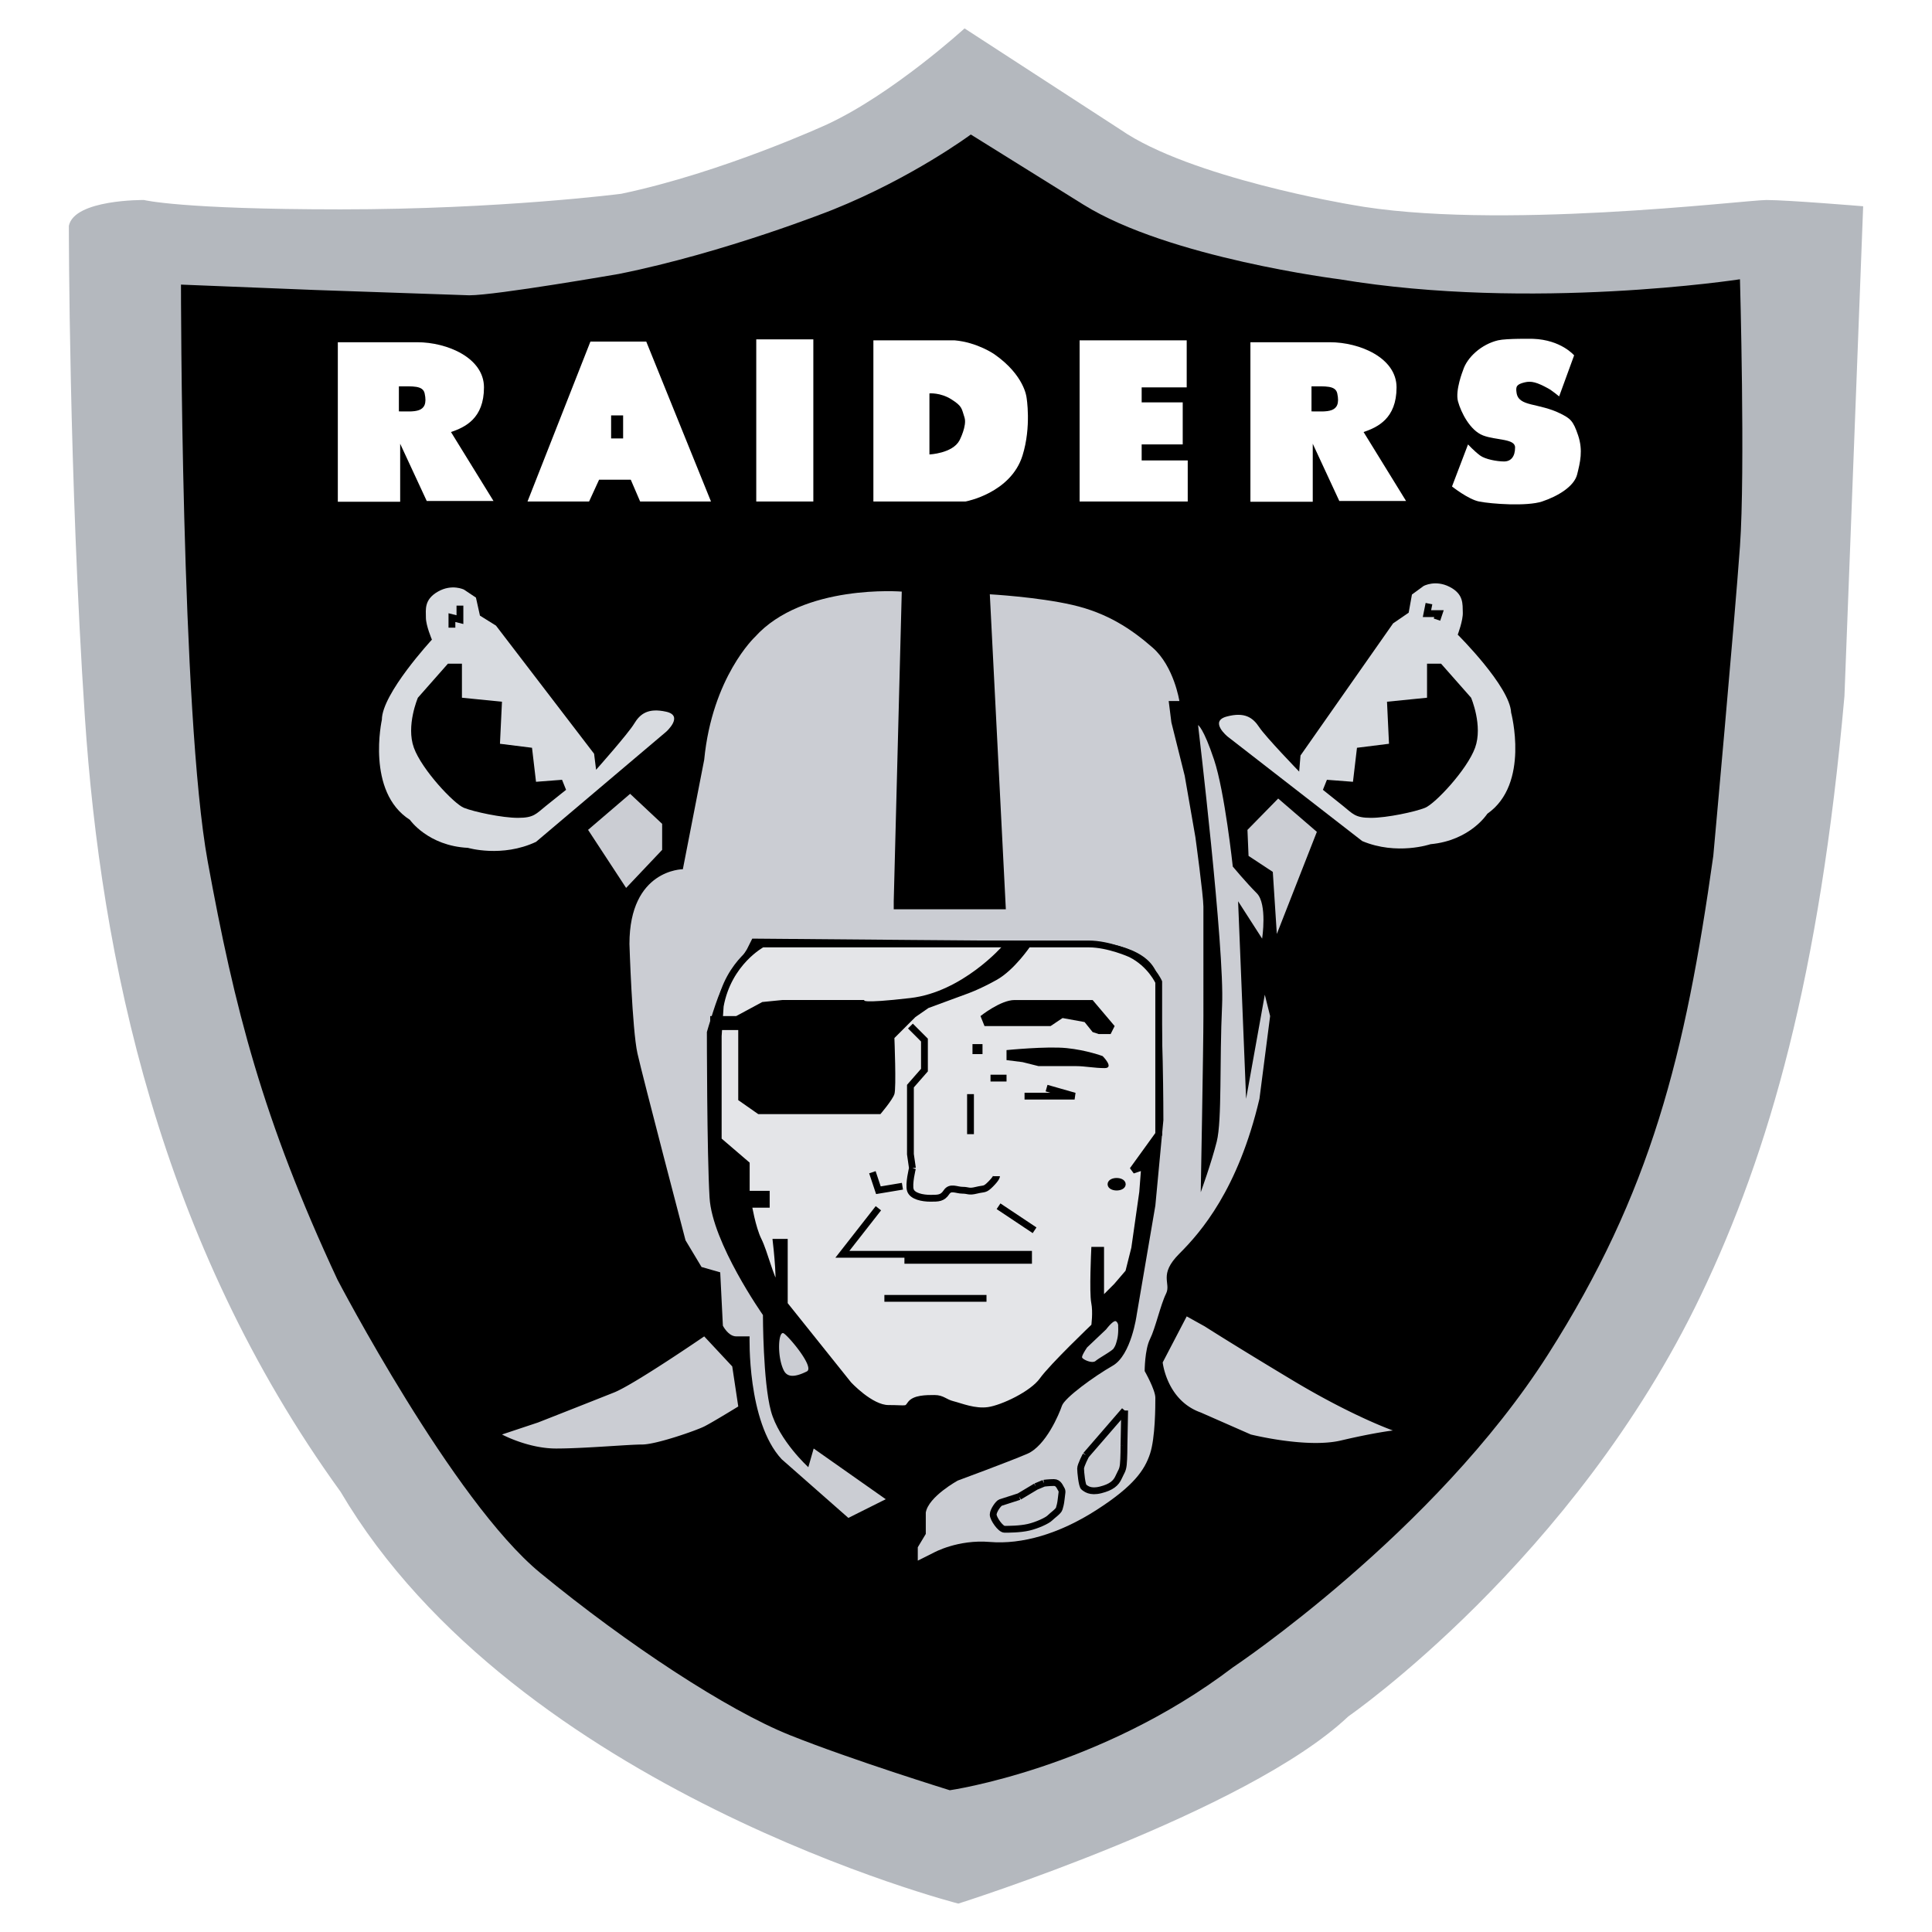
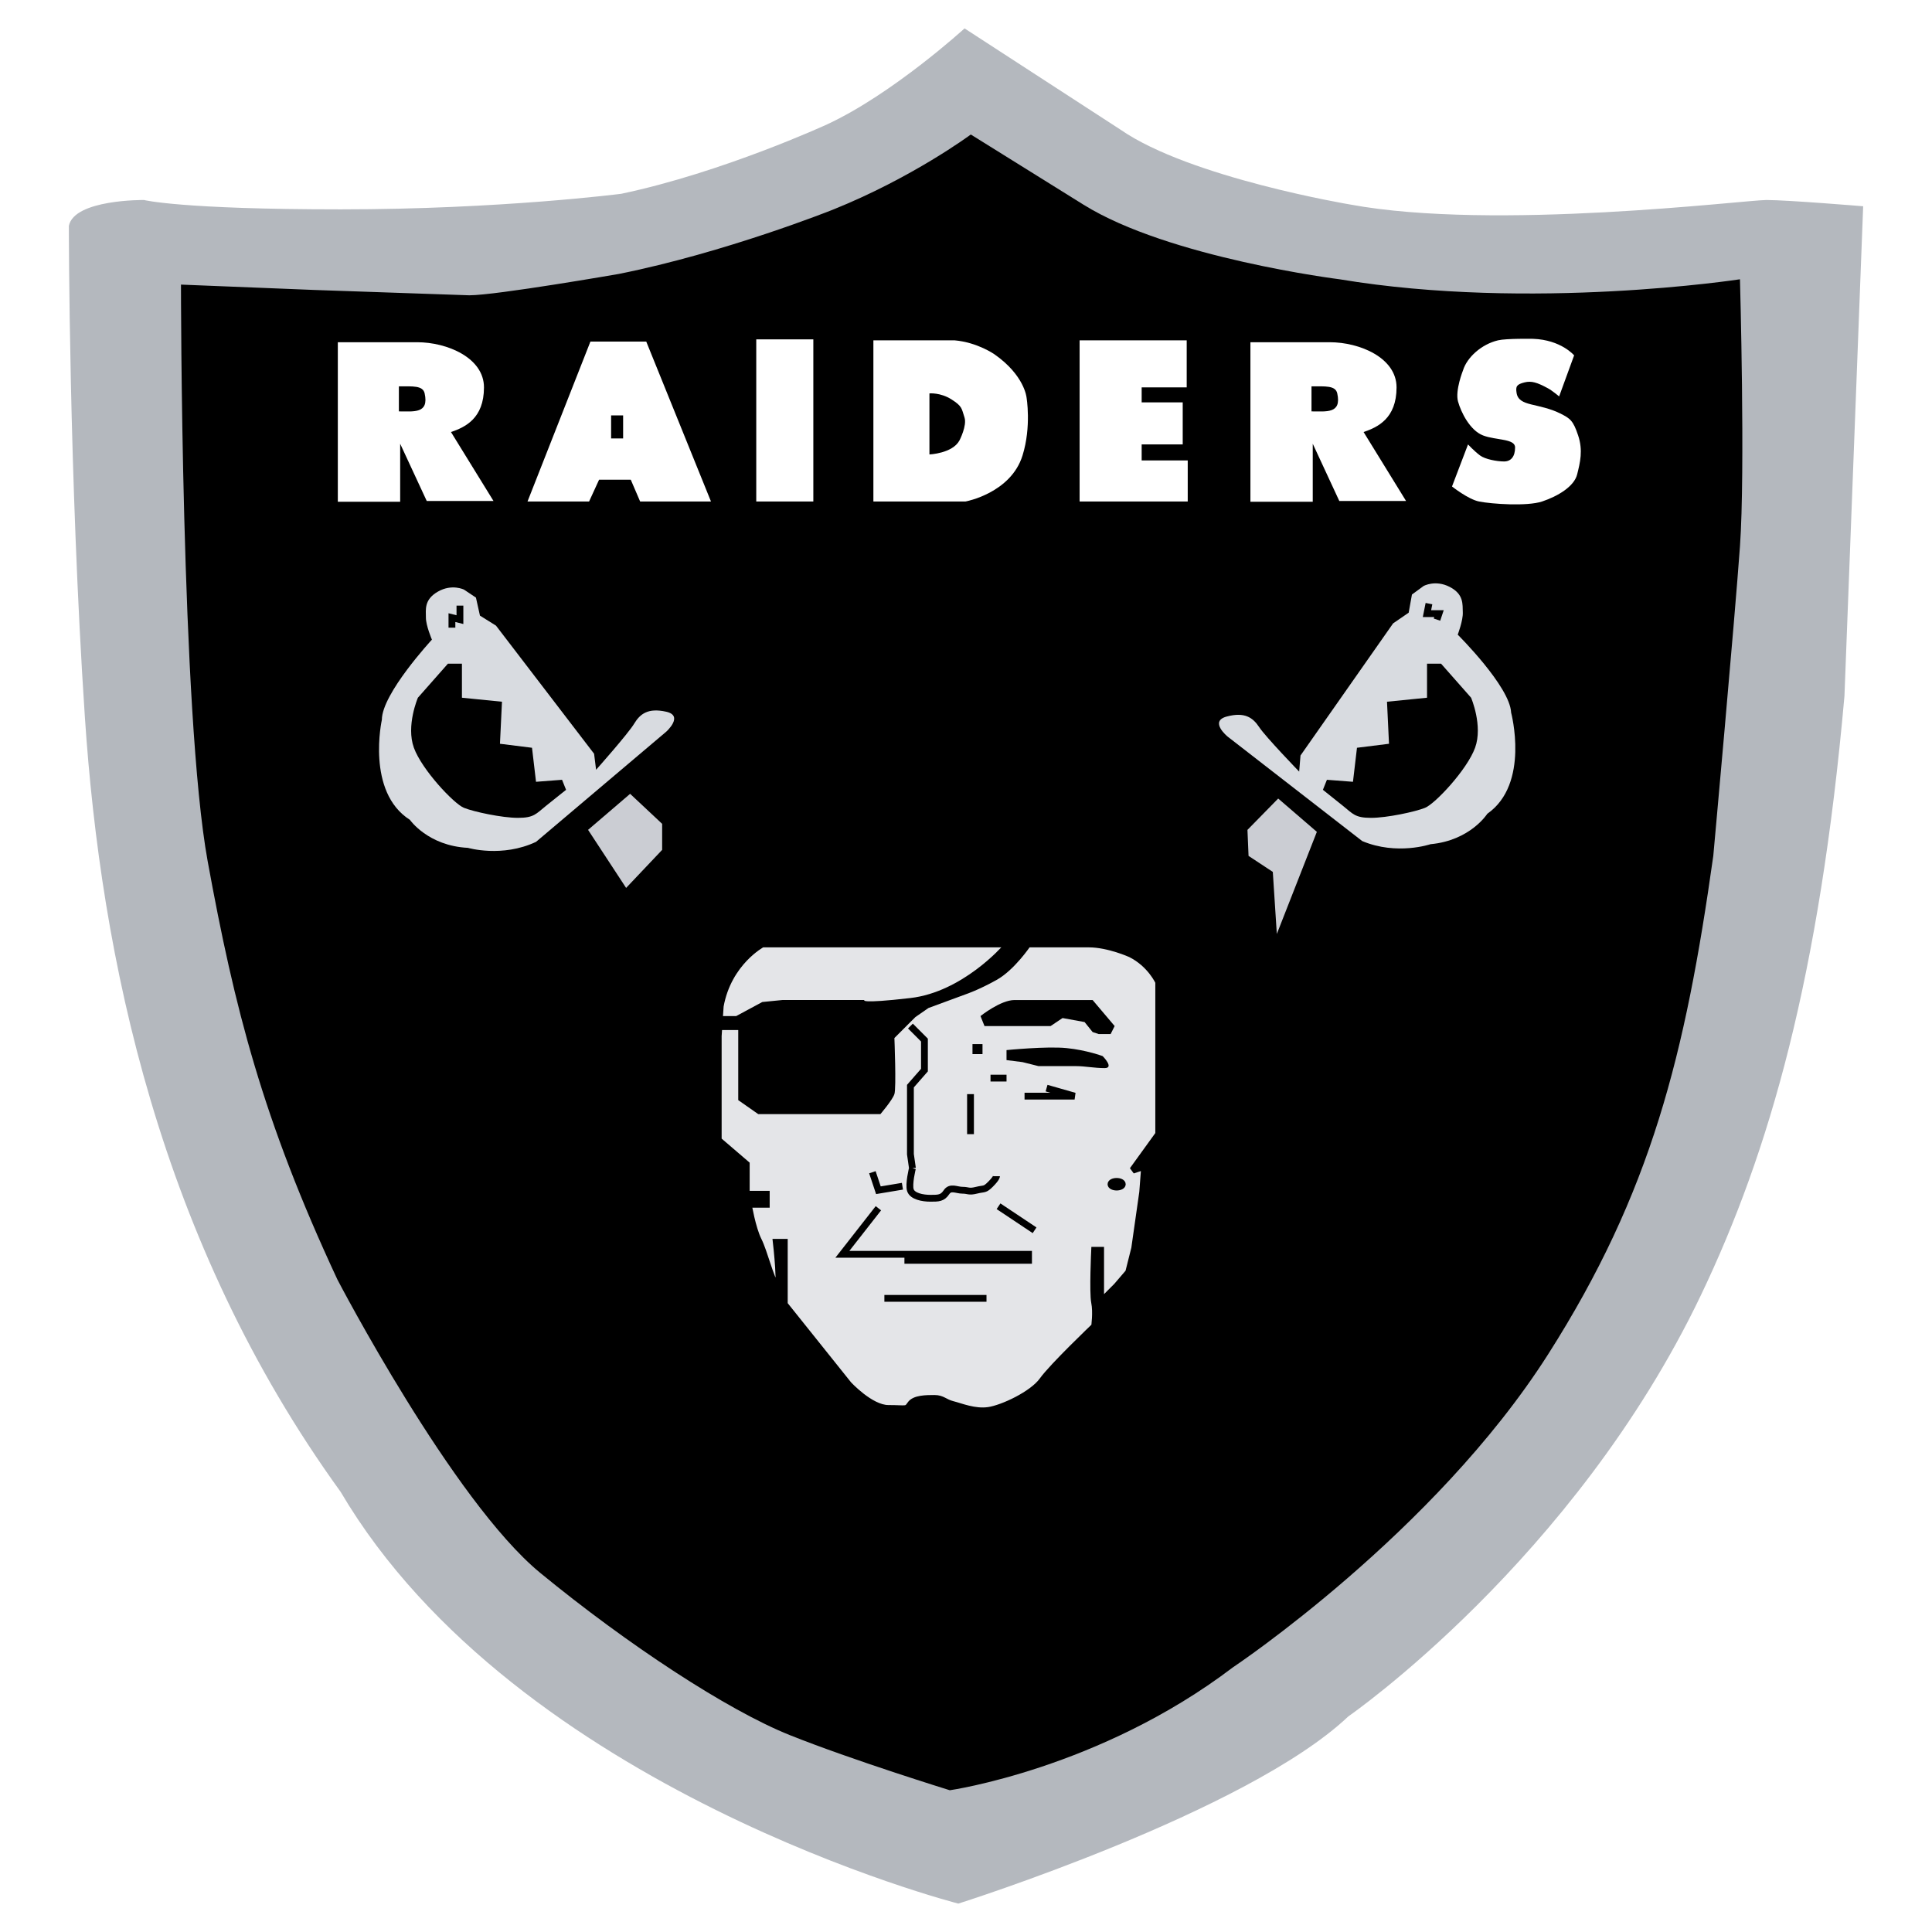
<svg xmlns="http://www.w3.org/2000/svg" width="2500" height="2500" viewBox="0 0 192.756 192.756">
  <path fill-rule="evenodd" clip-rule="evenodd" fill="#fff" d="M0 0h192.756v192.756H0V0z" />
  <path d="M6.87 22.536s0 25.036 1.598 49.005c1.6 23.971 7.398 52.256 25.509 77.289 17.58 29.832 61.636 41.092 61.636 41.092s28.792-9.09 38.912-18.678c0 0 22.531-15.584 35.176-42.025 6.848-14.318 11.83-31.752 14.32-59.768l1.867-48.872s-7.52-.624-9.65-.624c-2.129 0-27.141 3.113-41.523.451 0 0-15.98-2.665-22.906-7.459L96.234 2.834s-7.159 6.538-13.724 9.58c0 0-10.397 4.788-20.518 6.918 0 0-12.037 1.556-28.016 1.556-15.98 0-19.612-.934-19.612-.934s-6.962-.081-7.494 2.582z" fill-rule="evenodd" clip-rule="evenodd" fill="#b4b8be" />
  <path d="M18.056 28.395s-.009 42.873 2.663 57.531c2.672 14.655 5.489 25.758 12.945 41.737 0 0 11.519 22.102 20.235 29.264 8.715 7.158 18.678 13.695 24.903 16.186 6.226 2.492 15.96 5.5 15.96 5.5s14.916-2.133 28.232-12.252c0 0 20.084-13.381 31.451-31.225 10.299-16.162 13.697-29.885 16.49-49.742 0 0 2.131-23.439 2.662-30.897.533-7.456 0-26.634 0-26.634s-20.773 3.196-39.951 0c0 0-17.045-2.13-25.568-7.456l-11.22-6.987s-5.824 4.322-13.815 7.52c0 0-10.654 4.261-21.308 6.392 0 0-12.25 2.13-14.915 2.13l-15.447-.532-13.317-.535z" fill-rule="evenodd" clip-rule="evenodd" />
  <path fill-rule="evenodd" clip-rule="evenodd" fill="#fff" d="M64.477 34.08h-5.571L52.63 50.035h6.143l.998-2.175h3.161l.935 2.175h7.068L64.477 34.08zM44.995 43.105c1.39-.476 3.291-1.339 3.291-4.456 0-2.946-3.667-4.505-6.665-4.505h-7.916V50.06h6.22v-5.788l2.651 5.712h6.661l-4.242-6.879zm-5.198-2.06v-2.497c1.379 0 2.396-.098 2.57.699.451 2.047-1.074 1.798-2.57 1.798zM136.045 43.105c1.389-.476 3.289-1.339 3.289-4.456 0-2.946-3.666-4.505-6.664-4.505h-7.916V50.06h6.219v-5.788l2.65 5.712h6.66l-4.238-6.879zm-5.197-2.06v-2.497c1.379 0 2.395-.098 2.57.699.451 2.047-1.074 1.798-2.57 1.798z" />
  <path fill-rule="evenodd" clip-rule="evenodd" d="M62.169 43.743v-2.298h-1.198v2.298h1.198z" />
  <path fill-rule="evenodd" clip-rule="evenodd" fill="#fff" d="M81.146 50.035V33.856h-5.694v16.179h5.694zM87.138 33.954v16.081h9.188s4.521-.821 5.693-4.595c.9-2.895.398-5.791.398-5.791s-.199-2.198-3.195-4.296c0 0-1.697-1.198-3.996-1.399h-8.088z" />
  <path d="M92.73 39.249v6.092s2.298-.1 2.997-1.399c0 0 .771-1.481.5-2.296-.299-.899-.201-1.1-1.299-1.799-1.098-.699-2.198-.598-2.198-.598z" fill-rule="evenodd" clip-rule="evenodd" />
  <path fill-rule="evenodd" clip-rule="evenodd" fill="#fff" d="M107.713 33.954v16.081H118.5v-4.096h-4.596v-1.598H118v-4.195h-4.096v-1.497h4.494v-4.695h-10.685zM157.051 35.454s-1.299-1.549-4.094-1.649c0 0-2.648-.049-3.496.149-1.652.39-3.098 1.698-3.496 2.997 0 0-.799 1.998-.5 3.098.301 1.098 1.201 2.896 2.498 3.394 1.297.5 3.197.301 3.197 1.198 0 .899-.4 1.399-1.102 1.399-.697 0-1.883-.215-2.396-.6-.598-.449-1.197-1.099-1.197-1.099l-1.598 4.195s1.619 1.283 2.695 1.498c1.25.25 4.795.499 6.293 0 1.568-.522 3.195-1.498 3.496-2.696.299-1.198.6-2.396.1-3.896-.498-1.497-.799-1.696-1.797-2.196-1-.5-2.098-.701-2.896-.899-.799-.201-1.342-.45-1.449-1.149-.1-.649 0-.848.799-1.048.68-.17 1.248 0 2.348.6.393.213 1.1.798 1.1.798l1.495-4.094z" />
-   <path d="M89.168 89.919l.801-30.895s-9.855-.801-14.65 4.527c0 0-4.261 3.995-5.061 12.252l-2.13 10.92s-5.328 0-5.328 7.457c0 0 .266 8.523.799 10.919.535 2.396 4.795 18.645 4.795 18.645l1.598 2.664 1.864.533.266 5.326s.533 1.064 1.332 1.064h1.332s-.267 8.523 3.197 12.252l6.658 5.859 3.729-1.865-7.19-5.059-.533 1.863s-2.929-2.664-3.728-5.592c-.801-2.932-.801-9.59-.801-9.59s-5.06-7.191-5.326-11.719c-.266-4.527-.266-16.514-.266-16.514s1.065-3.727 1.598-4.525c.533-.801 2.396-3.73 2.396-3.73l.533-1.065s31.163.267 33.026.267c1.865 0 6.926.533 7.457 3.729.535 3.197.535 14.117.535 14.117l-.801 8.521-1.865 10.92s-.531 3.996-2.396 5.061c-1.863 1.066-4.793 3.197-5.061 3.996-.266.799-1.598 3.994-3.463 4.793-1.863.799-6.923 2.664-6.923 2.664s-2.929 1.598-3.196 3.195v2.133l-.799 1.33v1.332l1.598-.799s2.396-1.332 5.591-1.064c3.195.266 6.926-.799 10.654-3.199 3.729-2.395 4.793-3.994 5.326-5.592s.533-4.793.533-5.592-1.066-2.666-1.066-2.666 0-2.129.533-3.195c.533-1.064 1.064-3.461 1.6-4.527.533-1.064-.801-1.863 1.332-3.996 2.131-2.129 5.857-6.391 7.988-15.447l1.064-8.254-.531-2.131-1.865 10.385-.799-19.708 2.398 3.728s.531-3.461-.533-4.527c-1.066-1.065-2.396-2.663-2.396-2.663s-.799-7.458-1.865-10.654c-1.064-3.196-1.598-3.462-1.598-3.462s2.664 22.371 2.396 27.965c-.266 5.592 0 11.453-.531 13.584-.533 2.131-1.598 5.059-1.598 5.059s.266-14.381.266-17.576V90.452c0-1.065-.799-6.925-.799-6.925l-1.066-6.125-1.33-5.326-.268-2.132h1.066s-.533-3.461-2.664-5.326c-2.131-1.864-4.527-3.461-7.99-4.26s-8.258-1.065-8.258-1.065l1.598 31.427H89.168v-.801z" fill-rule="evenodd" clip-rule="evenodd" fill="#cbcdd3" />
  <path d="M112.207 140.723l-3.861 4.461m0 0s-.533 1-.533 1.332c0 .334.133 1.732.332 1.863.201.135.6.533 1.664.268 1.066-.268 1.533-.666 1.799-1.264.268-.6.4-.666.467-1.266s.066-1.932.066-1.932m0 .001l.066-3.463m-8.855 7.591l-1.666.998m0 0s-1.664.533-1.863.6-.732.799-.732 1.199c0 .398.732 1.465 1.131 1.465.4 0 1.533 0 2.396-.199.867-.201 1.867-.666 2.133-.934s.865-.666.932-.934c.066-.266.135-.398.199-.998.066-.6.133-.732 0-.932-.133-.201-.266-.666-.73-.666-.469 0-1 .066-1 .066m-.002.001l-.799.334" fill="none" stroke="#000" stroke-width=".68" stroke-miterlimit="2.613" />
  <path d="M71.658 103.369v10.387l2.796 2.398v2.996h1.997v.998h-1.798s.399 2.396 1 3.596c.598 1.197 1.198 3.795 1.798 4.594.598.799 0-4.395 0-4.395h.799v6.193l6.391 7.988s2.198 2.398 3.995 2.398c1.798 0 1.798.199 2.198-.398.399-.602 1.598-.602 2.397-.602.799 0 1 .4 1.798.602.8.199 2.199.799 3.595.598 1.398-.199 4.396-1.598 5.395-2.996s5.191-5.393 5.191-5.393.201-1.398 0-2.398c-.197-.998 0-5.193 0-5.193h.6v5.193l1.6-1.598 1.197-1.396.602-2.398.797-5.594.199-2.598-1.197.4 2.598-3.596v-15.18s-.799-1.799-2.797-2.797c0 0-2.197-1-4.195-1h-32.56s-3.396 1.799-4.195 6.193l-.201 2.998z" fill-rule="evenodd" clip-rule="evenodd" fill="#e4e5e8" stroke="#000" stroke-width=".68" stroke-miterlimit="2.613" />
  <path d="M90.833 102.369l1.399 1.4v2.996l-1.399 1.598v6.791l.201 1.398m0 .001s-.399 1.598-.201 2.197c.201.6 1.199.801 1.998.801s1.198 0 1.598-.602c.399-.6 1-.199 1.598-.199.6 0 .6.199 1.4 0 .799-.199.799 0 1.398-.6.598-.6.598-.799.598-.799m-2.596-8.189v3.994m-9.789 3.797l.6 1.797 1.199-.199 1.198-.201m9.588 1.998l3.596 2.398m-15.582-2.199l-3.595 4.596h18.575v.6H90.235m-2 3.794h10.188m.401-21.973h1.598m1.797 1.797h4.994l-2.797-.799" fill="none" stroke="#000" stroke-width=".68" stroke-miterlimit="2.613" />
  <path d="M97.824 101.373s1.998-1.6 3.396-1.6h7.791l2.197 2.596-.4.799h-1.199l-.598-.199-.801-.998-2.197-.4-1.197.799h-6.592l-.4-.997zM98.025 105.168v-1h-1v1h1zM100.422 104.768s3.994-.4 5.992-.199c1.996.199 3.598.799 3.598.799s1.197 1.197.197 1.197-1.998-.197-2.795-.197h-3.797l-1.598-.4-1.598-.201v-.999h.001z" fill-rule="evenodd" clip-rule="evenodd" />
  <path d="M111.408 118.434c.312 0 .564-.127.564-.283s-.252-.283-.564-.283-.566.127-.566.283.254.283.566.283" fill="none" stroke="#000" stroke-width=".68" stroke-miterlimit="2.613" />
  <path d="M100.021 94.381s-3.996 4.591-9.188 5.193c-5.193.6-4.594.199-4.594.199h-8.19l-1.998.199-2.597 1.4h-2.596v1.396h2.796v6.992l1.998 1.398h12.184s1.198-1.398 1.399-1.998 0-5.594 0-5.594l2.098-2.096 1.298-.9 3.795-1.398s1.198-.398 2.995-1.398c1.799-.998 3.396-3.394 3.396-3.394h-2.796v.001z" fill-rule="evenodd" clip-rule="evenodd" />
  <path d="M46.288 58.824s-1.198-.6-2.596.201c-1.399.799-1.2 1.797-1.2 2.595 0 .799.601 2.198.601 2.198s-4.994 5.393-4.994 7.991c0 0-1.598 7.19 2.796 9.986 0 0 1.799 2.598 5.793 2.796 0 0 3.396 1 6.792-.598l12.983-10.986s1.798-1.6 0-1.999c-1.796-.399-2.596.201-3.196 1.2-.6.998-3.795 4.593-3.795 4.593l-.199-1.598-9.788-12.784-1.6-.998-.4-1.798-1.197-.799z" fill-rule="evenodd" clip-rule="evenodd" fill="#d8dbe0" />
  <path d="M44.69 66.214l-2.997 3.397s-1.198 2.796-.399 4.994c.799 2.196 3.997 5.593 4.994 5.992 1 .399 3.796 1 5.394 1 1.598 0 1.798-.399 2.796-1.199 1-.798 1.999-1.598 1.999-1.598l-.401-1-2.597.2-.399-3.395-3.198-.399.201-4.195-3.995-.399v-3.397H44.69v-.001z" fill-rule="evenodd" clip-rule="evenodd" />
  <path fill="none" stroke="#000" stroke-width=".68" stroke-miterlimit="2.613" d="M45.888 60.422v1.399l-.799-.201v1" />
  <path fill-rule="evenodd" clip-rule="evenodd" fill="#cbcdd3" d="M66.063 84.792v-2.597L62.868 79.2l-4.196 3.595 3.796 5.793 3.595-3.796z" />
  <path d="M142.033 58.465s1.172-.649 2.604.091c1.43.739 1.273 1.746 1.307 2.544.035.798-.506 2.22-.506 2.22s5.217 5.178 5.326 7.773c0 0 1.898 7.118-2.375 10.096 0 0-1.686 2.67-5.668 3.037 0 0-3.352 1.142-6.811-.312l-13.436-10.429s-1.865-1.521-.084-1.996c1.777-.476 2.602.09 3.242 1.062.641.973 3.986 4.432 3.986 4.432l.133-1.606 9.24-13.184 1.553-1.065.326-1.813 1.163-.85z" fill-rule="evenodd" clip-rule="evenodd" fill="#d8dbe0" />
  <path fill-rule="evenodd" clip-rule="evenodd" fill="#cbcdd3" d="M126.988 86.99l-2.42-1.597-.109-2.595 3.066-3.128 3.858 3.324-3.994 10.189-.401-6.193z" />
  <path fill="none" stroke="#000" stroke-width=".68" stroke-miterlimit="2.613" d="M142.568 60.223l-.199.998h1.199l-.201.6" />
-   <path d="M80.497 136.828c-1.315.656-1.982.531-2.298-.1-.699-1.398-.549-4.045 0-3.695s3.096 3.397 2.298 3.795zM110.359 132.633l-1.896 1.797s-.551.799-.502 1c.051.201 1.002.648 1.35.35.35-.301 1.648-1 1.797-1.248.15-.25.199-.299.352-.9.148-.598.098-1.297.098-1.297s.051-.301-.199-.5-1 .798-1 .798zM118.398 131.336l-2.396 4.594s.4 3.795 3.797 4.994l4.994 2.195s5.592 1.4 8.988.6c3.395-.799 5.191-.998 5.191-.998s-3.994-1.398-9.988-4.994c-5.99-3.596-8.787-5.393-8.787-5.393l-1.799-.998zM73.055 136.328l-2.796-2.996s-6.991 4.793-8.988 5.594a2117.96 2117.96 0 0 1-7.591 2.996l-3.595 1.197s2.597 1.4 5.394 1.4 7.19-.4 8.589-.4 5.394-1.398 6.192-1.799c.799-.398 3.396-1.996 3.396-1.996l-.601-3.996z" fill-rule="evenodd" clip-rule="evenodd" fill="#cbcdd3" />
  <path d="M143.773 66.214l2.998 3.397s1.197 2.796.398 4.994c-.799 2.196-3.994 5.593-4.994 5.992-.996.399-3.793 1-5.393 1-1.598 0-1.797-.399-2.797-1.199l-1.998-1.598.4-1 2.599.2.4-3.395 3.195-.399-.199-4.195 3.994-.399v-3.397h1.397v-.001z" fill-rule="evenodd" clip-rule="evenodd" />
</svg>